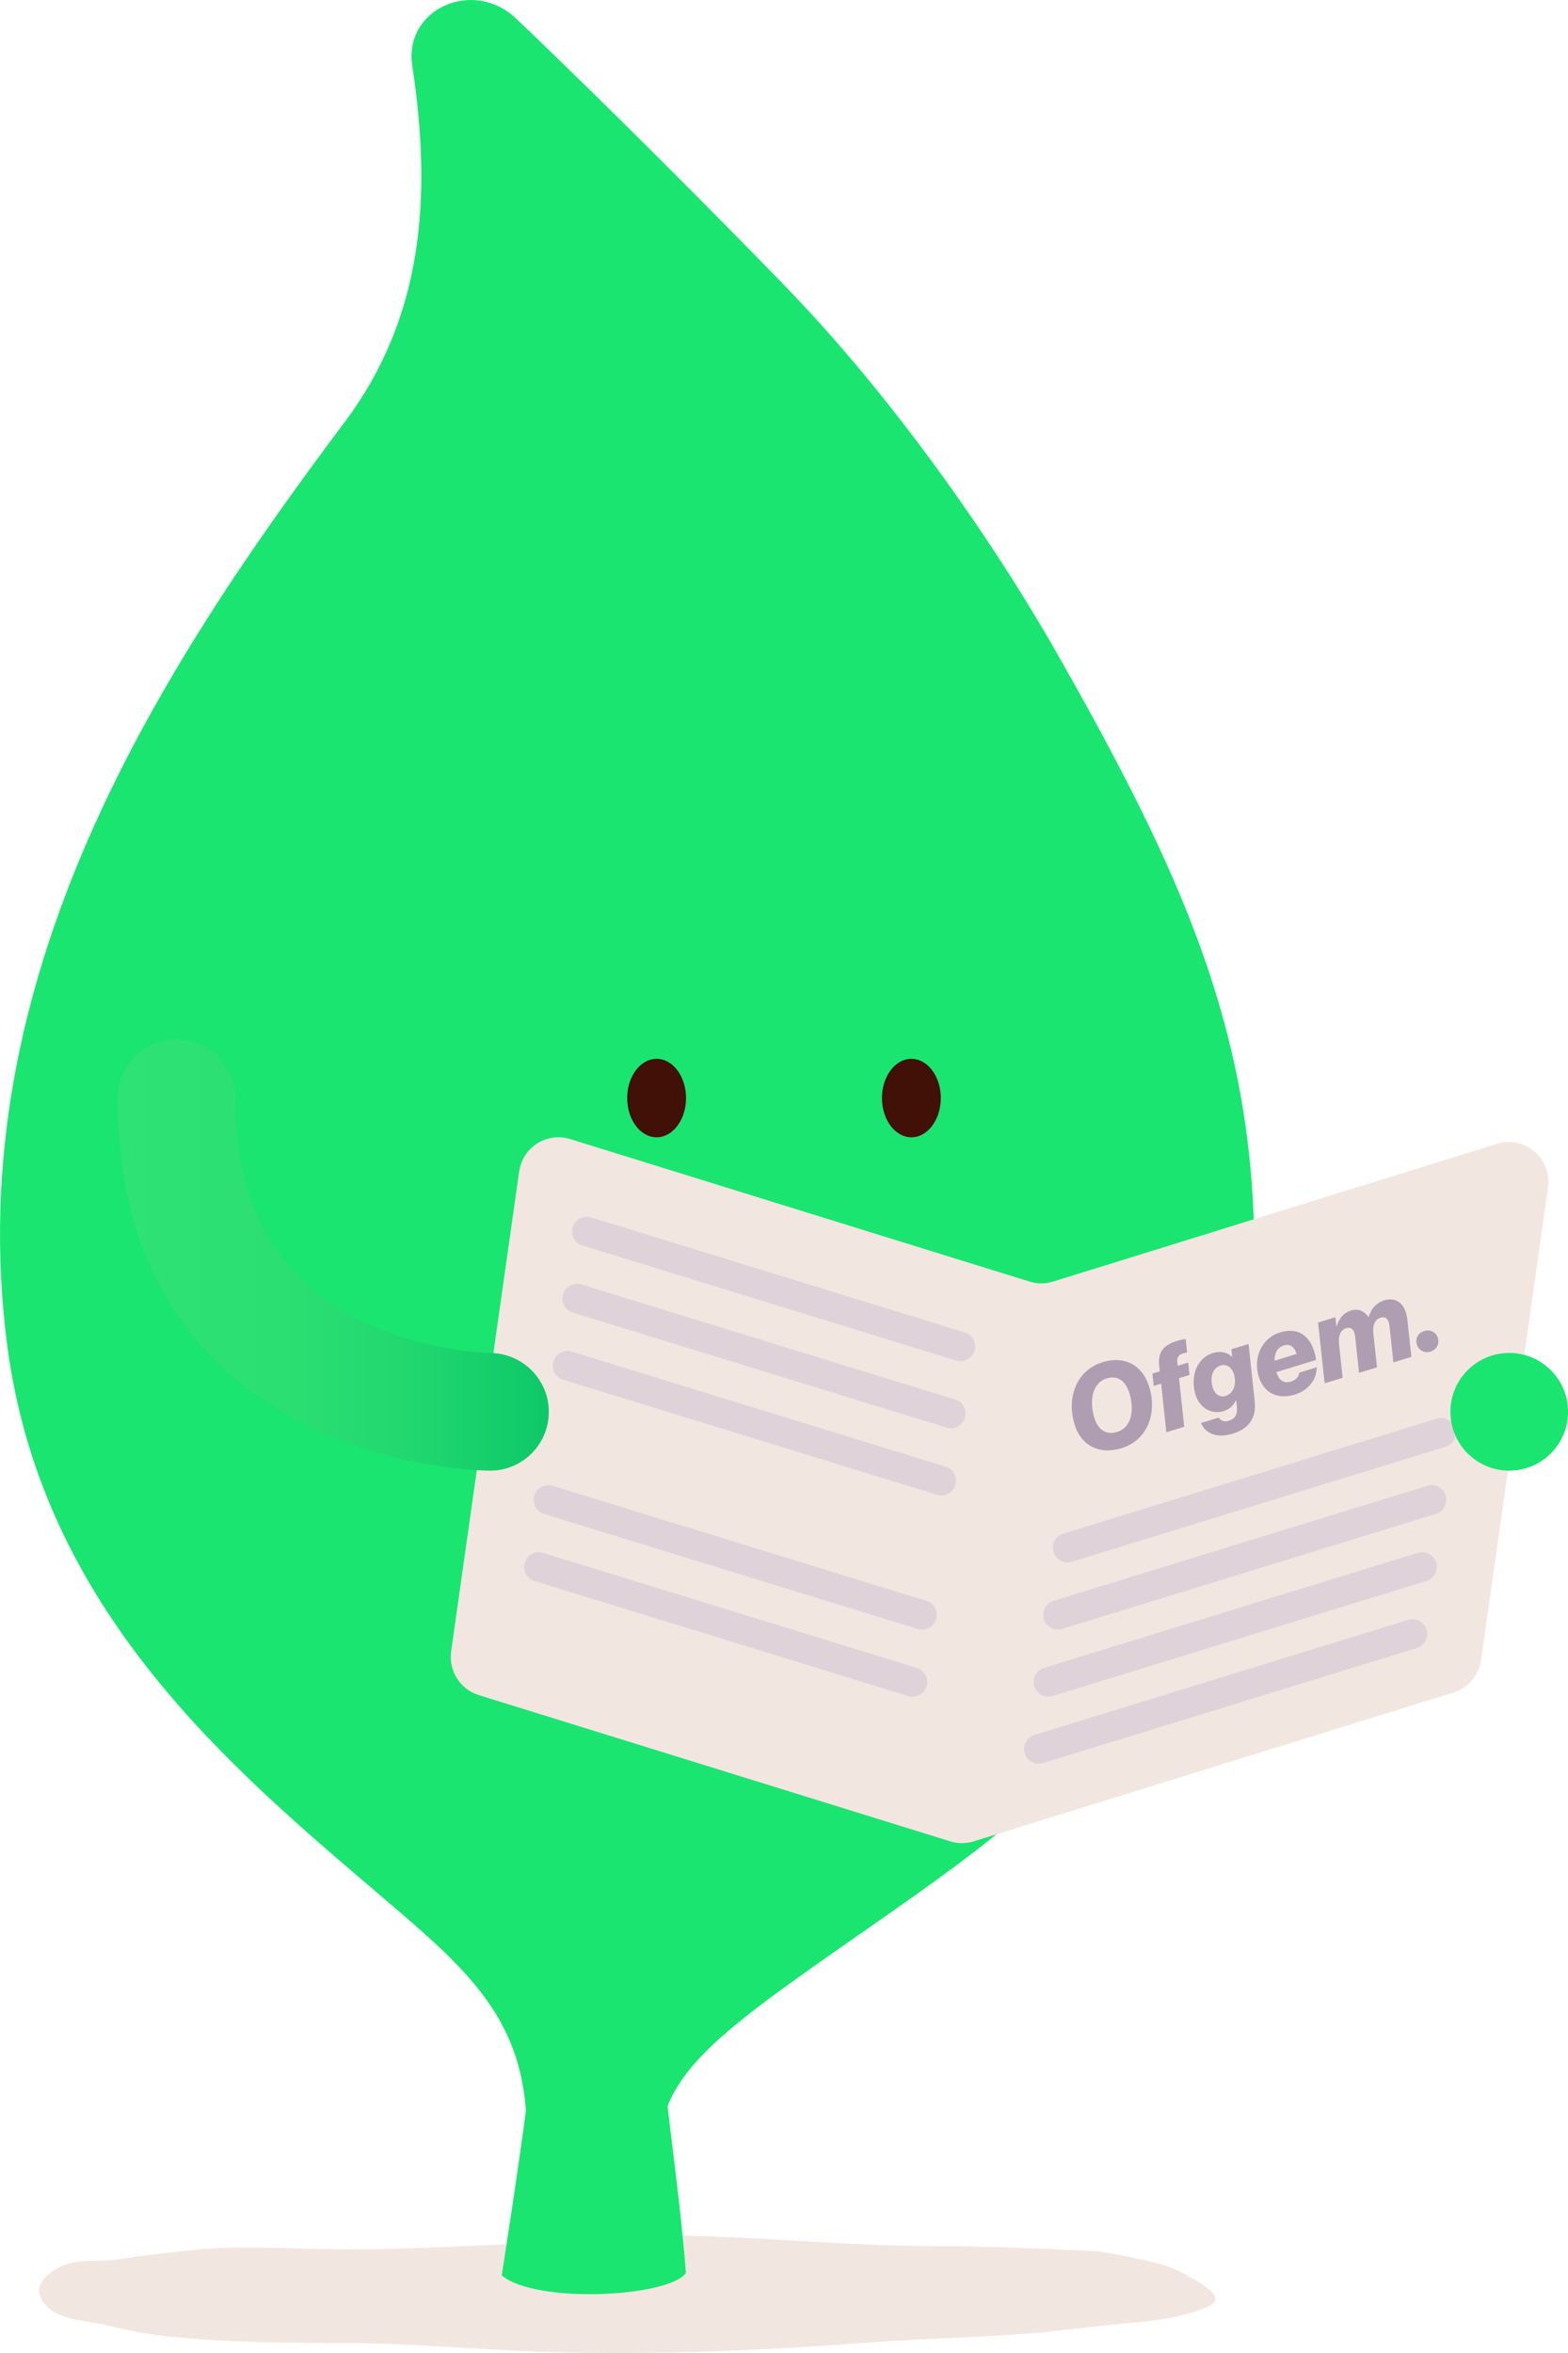
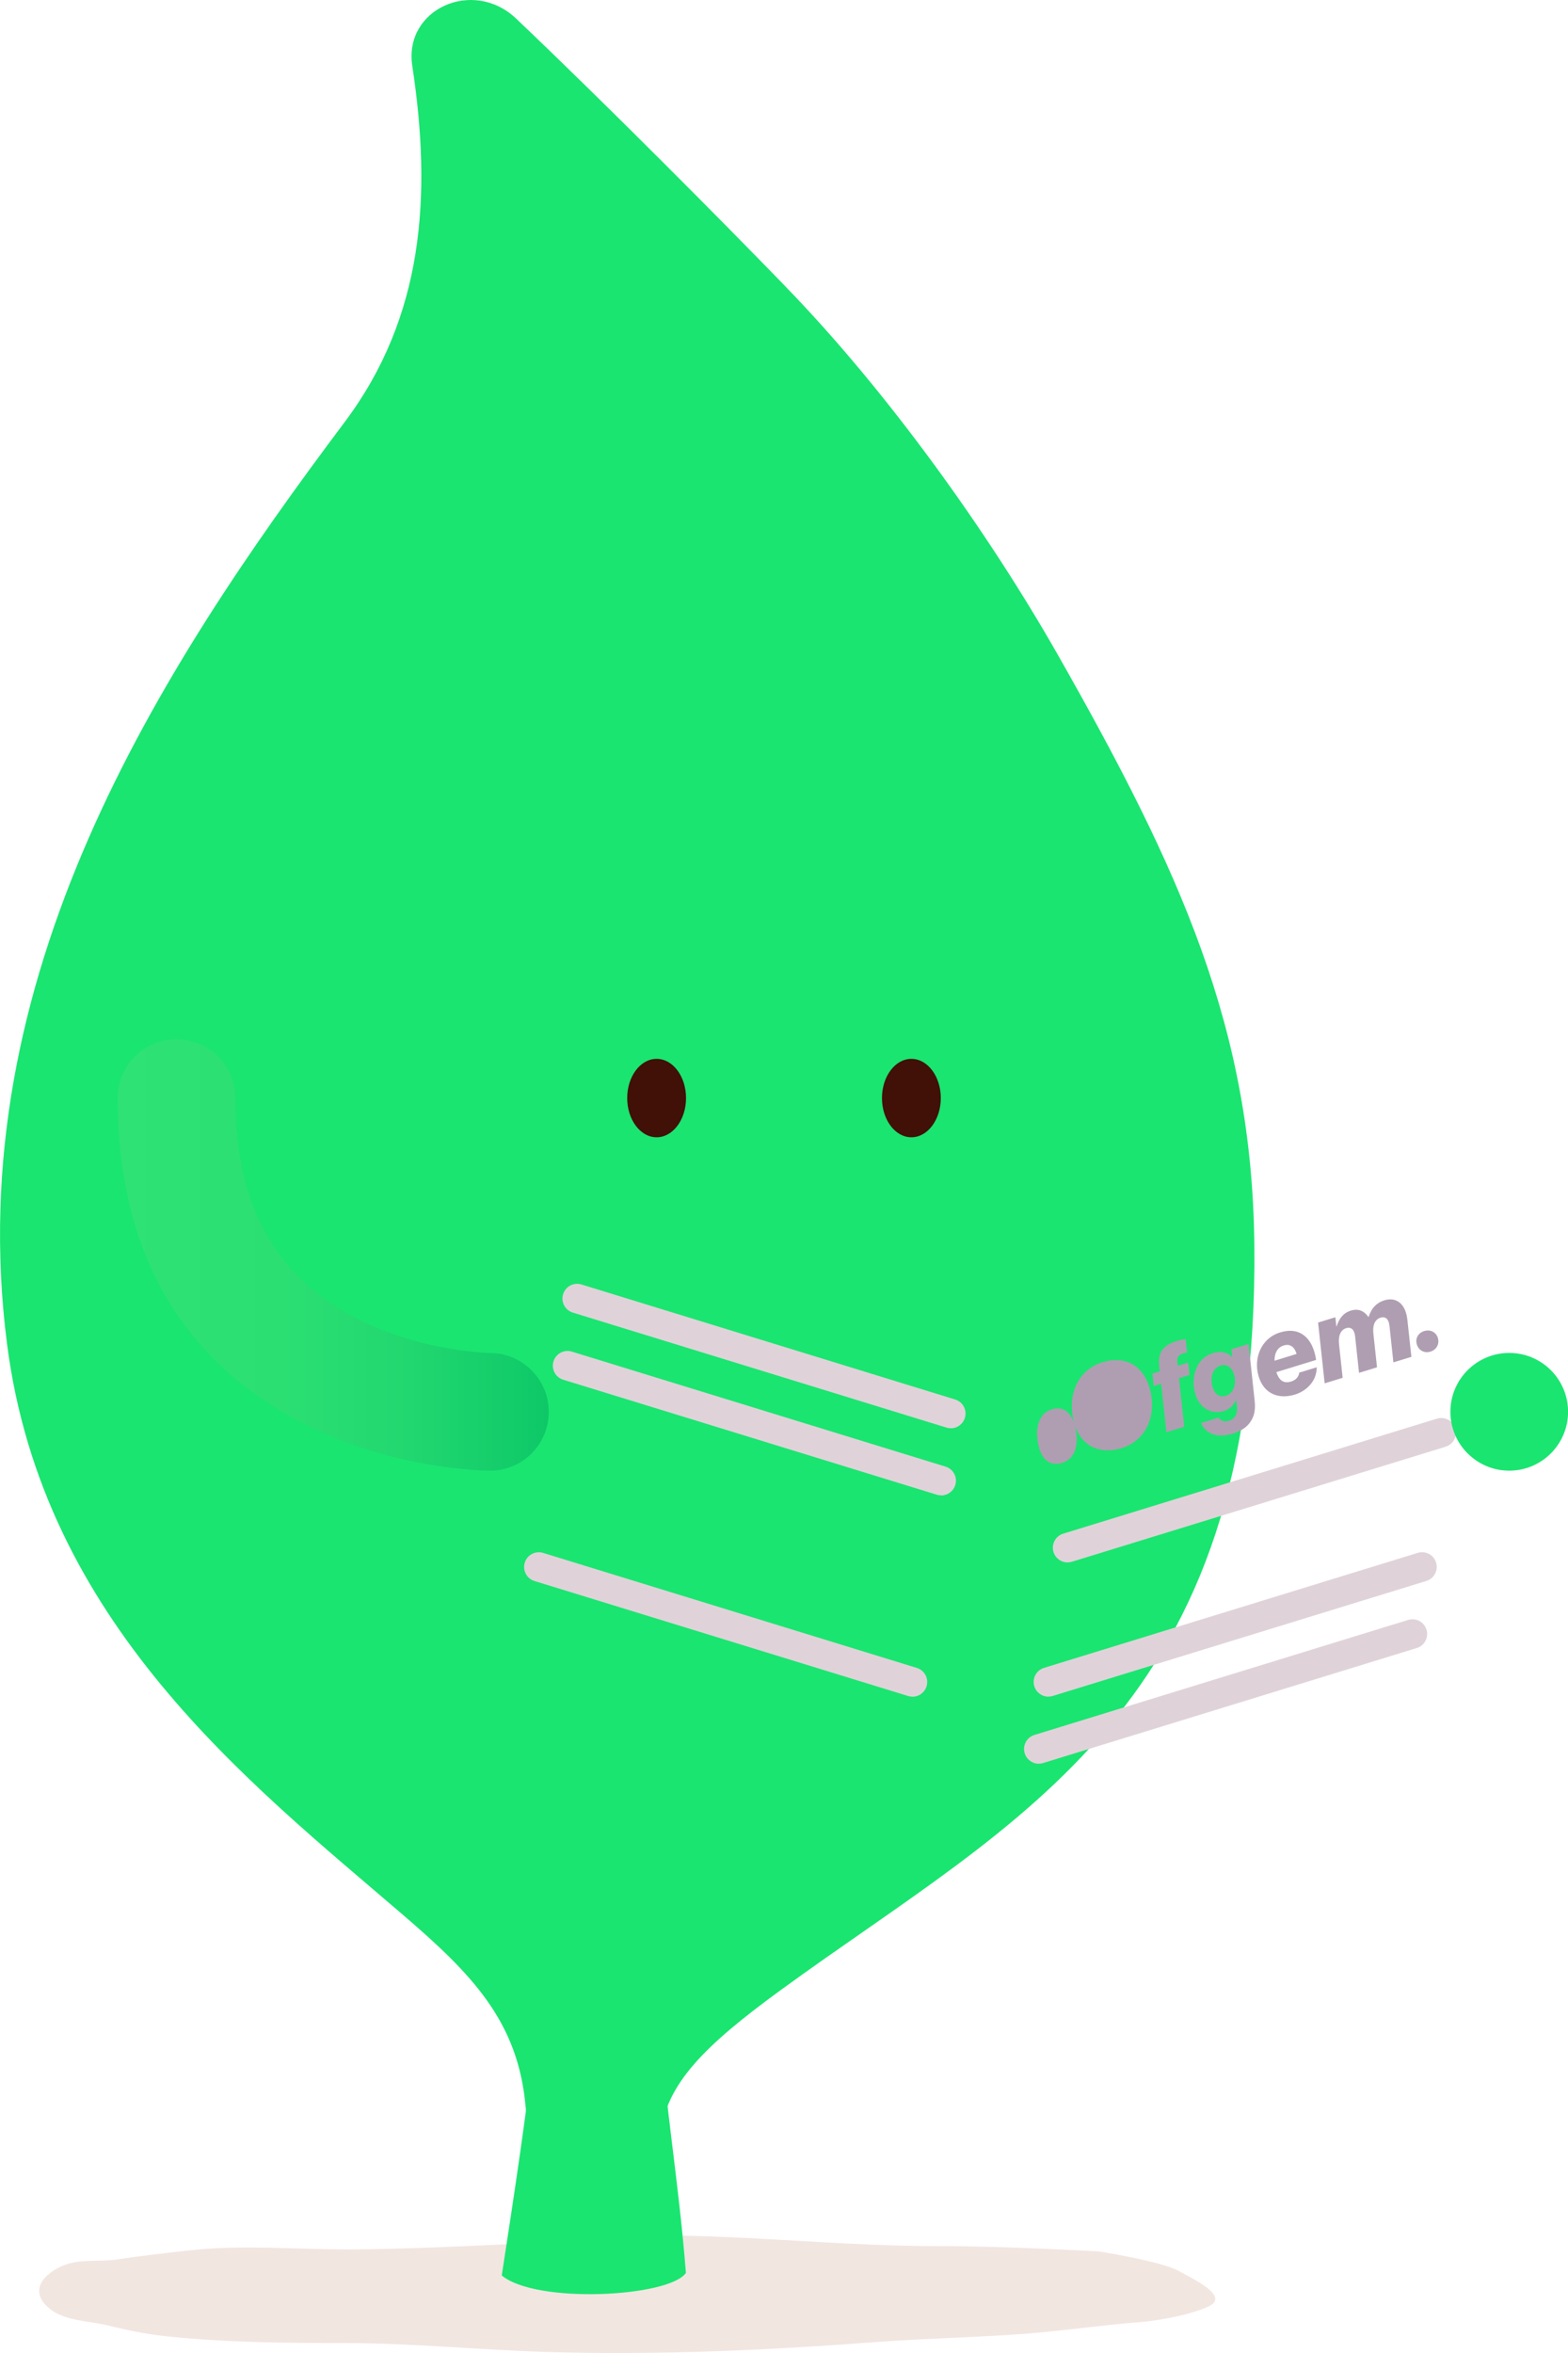
<svg xmlns="http://www.w3.org/2000/svg" id="Layer_2" viewBox="0 0 250 375">
  <defs>
    <style>.cls-1{fill:url(#linear-gradient);}.cls-2{fill:#f2e6e1;}.cls-3{fill:#af9eb1;}.cls-4{fill:#dfd3d9;}.cls-5{fill:#411007;}.cls-6{fill:#1ae570;}</style>
    <linearGradient id="linear-gradient" x1="-7127.69" y1="200" x2="-7058.96" y2="200" gradientTransform="translate(7146.44)" gradientUnits="userSpaceOnUse">
      <stop offset="0" stop-color="#2fe275" />
      <stop offset=".38" stop-color="#2bdf73" />
      <stop offset=".68" stop-color="#21d76f" />
      <stop offset=".96" stop-color="#10ca69" />
      <stop offset="1" stop-color="#0ec868" />
    </linearGradient>
  </defs>
  <g id="Artwork">
    <g>
      <path class="cls-2" d="M55.31,358.48c-8.4,.01-16.65-.76-24.99,.15-3.92,.43-7.82,.88-11.74,1.47-2.53,.38-5.23-.06-7.7,.68-3.01,.89-6.96,3.96-2.91,7.21,2.41,1.94,6.39,1.91,9.1,2.59,3.23,.8,6.35,1.44,9.65,1.78,9.39,.97,18.74,1.05,28.17,1.06,10.96,0,21.78,1.11,32.71,1.43,17.56,.51,34.94-.3,52.44-1.62,7.6-.57,17.86-.77,25.47-1.47,6.28-.58,9.95-1.18,16.24-1.68,3.03-.24,8.06-1.15,10.96-2.51,3.51-1.64-2.67-4.45-4.81-5.66-2.71-1.53-12.7-3.1-12.7-3.1,0,0-15.29-.87-25.61-.85-14.93,.03-29.84-1.7-44.79-1.7,0,0-32.24,2.2-49.47,2.23Z" />
      <g>
        <g>
          <path class="cls-6" d="M110,285.63c-9.68,25.16-2.89,47.73-.64,76.61-2.68,3.85-23.9,4.98-29.36,.4,4.26-27.59,6.75-45.39,8.28-73.73,2.58-.78,12.19-1.17,14.73-.57,1.51,1.12,1.93,2.76,7-2.71Z" />
          <g>
            <path class="cls-6" d="M125.3,45.73c16.47,16.97,32.43,39.42,43.31,58.54,19.72,34.68,31.02,59.7,31.38,94.13,.77,74.06-37.76,91.24-75.43,118.7-12.24,8.92-18.48,15.06-19.3,23.37-1.1,11.11-4.59,9.67-9.47,9.2-4-.39-11.15-4.23-11.99-13.94-1.19-13.62-8.61-21.16-19.6-30.6-24.45-21-57.37-46.49-63.08-90.95-7.5-58.35,24.15-107.36,53.83-146.91,12.57-16.75,13.95-35.96,10.78-56.8-1.37-9.04,9.71-14.02,16.57-7.5,14.72,14.01,32.9,32.33,43.01,42.76Z" />
            <g>
              <ellipse class="cls-5" cx="145.31" cy="175" rx="4.69" ry="6.25" />
              <ellipse class="cls-5" cx="104.69" cy="175" rx="4.69" ry="6.25" />
            </g>
          </g>
        </g>
        <g>
          <g>
-             <path class="cls-2" d="M164.16,204.25l-73.27-22.72c-3.71-1.15-7.57,1.31-8.12,5.19l-10.84,76.44c-.44,3.1,1.43,6.07,4.4,6.99l75.18,23.31c1.21,.38,2.51,.38,3.72,0l76.51-23.72c2.34-.73,4.05-2.75,4.4-5.19l10.67-75.27c.66-4.63-3.69-8.37-8.12-6.99l-70.81,21.96c-1.21,.38-2.51,.38-3.72,0Z" />
            <g>
-               <path class="cls-4" d="M153.13,216.93c-.23,0-.46-.03-.69-.1l-59.58-18.33c-1.24-.38-1.93-1.69-1.55-2.93,.38-1.24,1.69-1.93,2.93-1.55l59.58,18.33c1.24,.38,1.93,1.69,1.55,2.93-.31,1.01-1.24,1.66-2.24,1.66Z" />
              <path class="cls-4" d="M151.6,227.62c-.23,0-.46-.03-.69-.1l-59.58-18.33c-1.24-.38-1.93-1.69-1.55-2.93,.38-1.24,1.69-1.93,2.93-1.55l59.58,18.33c1.24,.38,1.93,1.69,1.55,2.93-.31,1.01-1.24,1.66-2.24,1.66Z" />
              <path class="cls-4" d="M150.07,238.32c-.23,0-.46-.03-.69-.1l-59.58-18.33c-1.24-.38-1.93-1.69-1.55-2.93,.38-1.24,1.69-1.93,2.93-1.55l59.58,18.33c1.24,.38,1.93,1.69,1.55,2.93-.31,1.01-1.24,1.66-2.24,1.66Z" />
-               <path class="cls-4" d="M147.01,259.71c-.23,0-.46-.03-.69-.1l-59.58-18.33c-1.24-.38-1.93-1.69-1.55-2.93,.38-1.24,1.69-1.93,2.93-1.55l59.58,18.33c1.24,.38,1.93,1.69,1.55,2.93-.31,1.01-1.24,1.66-2.24,1.66Z" />
              <path class="cls-4" d="M145.49,270.4c-.23,0-.46-.03-.69-.1l-59.58-18.33c-1.24-.38-1.93-1.69-1.55-2.93,.38-1.24,1.69-1.93,2.93-1.55l59.58,18.33c1.24,.38,1.93,1.69,1.55,2.93-.31,1.01-1.24,1.66-2.24,1.66Z" />
            </g>
            <g>
              <g>
-                 <path class="cls-3" d="M171.32,226.98c-1.26-4.16,.22-8.58,4.49-9.89,3.42-1.05,6.33,.38,7.43,3.95,1.25,4.07-.17,8.43-4.43,9.76-3.31,1.02-6.39-.19-7.49-3.82Zm8.76-4.93c-.55-1.79-1.73-2.96-3.63-2.37-2.54,.8-2.68,3.96-1.97,6.29,.52,1.68,1.69,2.83,3.63,2.24,2.54-.78,2.67-3.86,1.97-6.15Z" />
+                 <path class="cls-3" d="M171.32,226.98c-1.26-4.16,.22-8.58,4.49-9.89,3.42-1.05,6.33,.38,7.43,3.95,1.25,4.07-.17,8.43-4.43,9.76-3.31,1.02-6.39-.19-7.49-3.82Zc-.55-1.79-1.73-2.96-3.63-2.37-2.54,.8-2.68,3.96-1.97,6.29,.52,1.68,1.69,2.83,3.63,2.24,2.54-.78,2.67-3.86,1.97-6.15Z" />
                <path class="cls-3" d="M185.11,220.52l-1.16,.36-.21-1.97,1.17-.36-.1-.91c-.1-1.03,.06-1.86,.48-2.46,.51-.71,1.31-1.15,2.25-1.44,.52-.16,1.01-.27,1.5-.34l.23,2.14c-.22,.05-.41,.09-.58,.14-.7,.21-1.08,.57-.98,1.42l.06,.57,1.68-.52,.2,1.98-1.67,.51,.83,7.74-2.85,.88-.83-7.74Z" />
                <path class="cls-3" d="M191.49,226.79l2.83-.87c.31,.55,.87,.73,1.64,.49,1.06-.32,1.37-1.15,1.25-2.25l-.11-.99-.05,.02c-.39,.77-.93,1.37-1.91,1.69-1.97,.61-3.87-.46-4.54-2.64-.8-2.6,.03-5.76,2.79-6.6,1.15-.35,2.22-.19,3.03,.6h.04l-.13-1.21,2.74-.84,.98,9.13c.15,1.45-.11,2.46-.71,3.32-.6,.87-1.5,1.44-2.82,1.85-1.97,.61-4.13,.35-5.03-1.69Zm5.25-7.79c-.33-1-1.07-1.69-2.13-1.37-1.38,.42-1.7,2.07-1.26,3.49,.3,.98,1.02,1.67,2.08,1.34,1.38-.42,1.73-2.1,1.31-3.46Z" />
                <path class="cls-3" d="M206.47,222.25c-2.54,.78-4.91-.04-5.78-2.85-.89-2.88,.36-6.11,3.38-7.04,1.06-.32,1.88-.34,2.64-.14,1.72,.49,2.77,2.13,3.13,4.51l-6.34,1.95c.37,1.14,1.03,1.9,2.34,1.5,.7-.21,1.22-.69,1.31-1.42l2.79-.86c-.02,1.03-.33,1.91-.9,2.61-.65,.83-1.51,1.4-2.58,1.75Zm-3.26-5.39l3.51-1.08c-.27-1-.95-1.69-2.04-1.35-.99,.3-1.49,1.2-1.47,2.43Z" />
                <path class="cls-3" d="M210.15,210.78l2.76-.85,.16,1.46,.05-.02c.39-1.22,1.02-2.12,2.27-2.5,1.22-.38,2.14,.09,2.78,1.01h.04c.47-1.47,1.34-2.29,2.52-2.65,1.93-.59,3.4,.6,3.66,3.11l.64,5.9-2.87,.88-.62-5.79c-.11-1.06-.58-1.58-1.43-1.33-.93,.29-1.3,1.26-1.13,2.62l.57,5.29-2.87,.88-.62-5.79c-.11-1.04-.58-1.58-1.43-1.33-.93,.29-1.29,1.3-1.13,2.62l.57,5.29-2.87,.88-1.05-9.72Z" />
                <path class="cls-3" d="M229.25,213.24c.29,.95-.21,1.87-1.18,2.17-.97,.3-1.88-.19-2.17-1.14-.29-.95,.2-1.84,1.17-2.14,.97-.3,1.89,.16,2.19,1.11Z" />
              </g>
              <g>
                <path class="cls-4" d="M170.21,249.01c-1,0-1.93-.65-2.24-1.66-.38-1.24,.31-2.55,1.55-2.93l59.58-18.33c1.24-.38,2.55,.31,2.93,1.55s-.31,2.55-1.55,2.93l-59.58,18.33c-.23,.07-.46,.1-.69,.1Z" />
-                 <path class="cls-4" d="M168.68,259.71c-1,0-1.93-.65-2.24-1.66-.38-1.24,.31-2.55,1.55-2.93l59.58-18.33c1.24-.38,2.55,.31,2.93,1.55,.38,1.24-.31,2.55-1.55,2.93l-59.58,18.33c-.23,.07-.46,.1-.69,.1Z" />
                <path class="cls-4" d="M167.15,270.4c-1,0-1.93-.65-2.24-1.66-.38-1.24,.31-2.55,1.55-2.93l59.58-18.33c1.24-.38,2.55,.31,2.93,1.55s-.31,2.55-1.55,2.93l-59.58,18.33c-.23,.07-.46,.1-.69,.1Z" />
                <path class="cls-4" d="M165.62,281.09c-1,0-1.93-.65-2.24-1.66-.38-1.24,.31-2.55,1.55-2.93l59.58-18.33c1.24-.38,2.55,.31,2.93,1.55,.38,1.24-.31,2.55-1.55,2.93l-59.58,18.33c-.23,.07-.46,.1-.69,.1Z" />
              </g>
            </g>
          </g>
          <circle class="cls-6" cx="240.63" cy="225" r="9.38" />
          <path class="cls-1" d="M78.13,234.38c-.6,0-14.88-.08-29.19-7.24s-30.18-21.52-30.18-52.14c0-5.18,4.2-9.38,9.38-9.38s9.38,4.2,9.38,9.38c0,16.91,6.32,28.39,19.31,35.11,10.38,5.36,21.24,5.52,21.35,5.52,5.16,.04,9.34,4.25,9.32,9.41s-4.19,9.34-9.35,9.34Z" />
        </g>
      </g>
    </g>
  </g>
</svg>